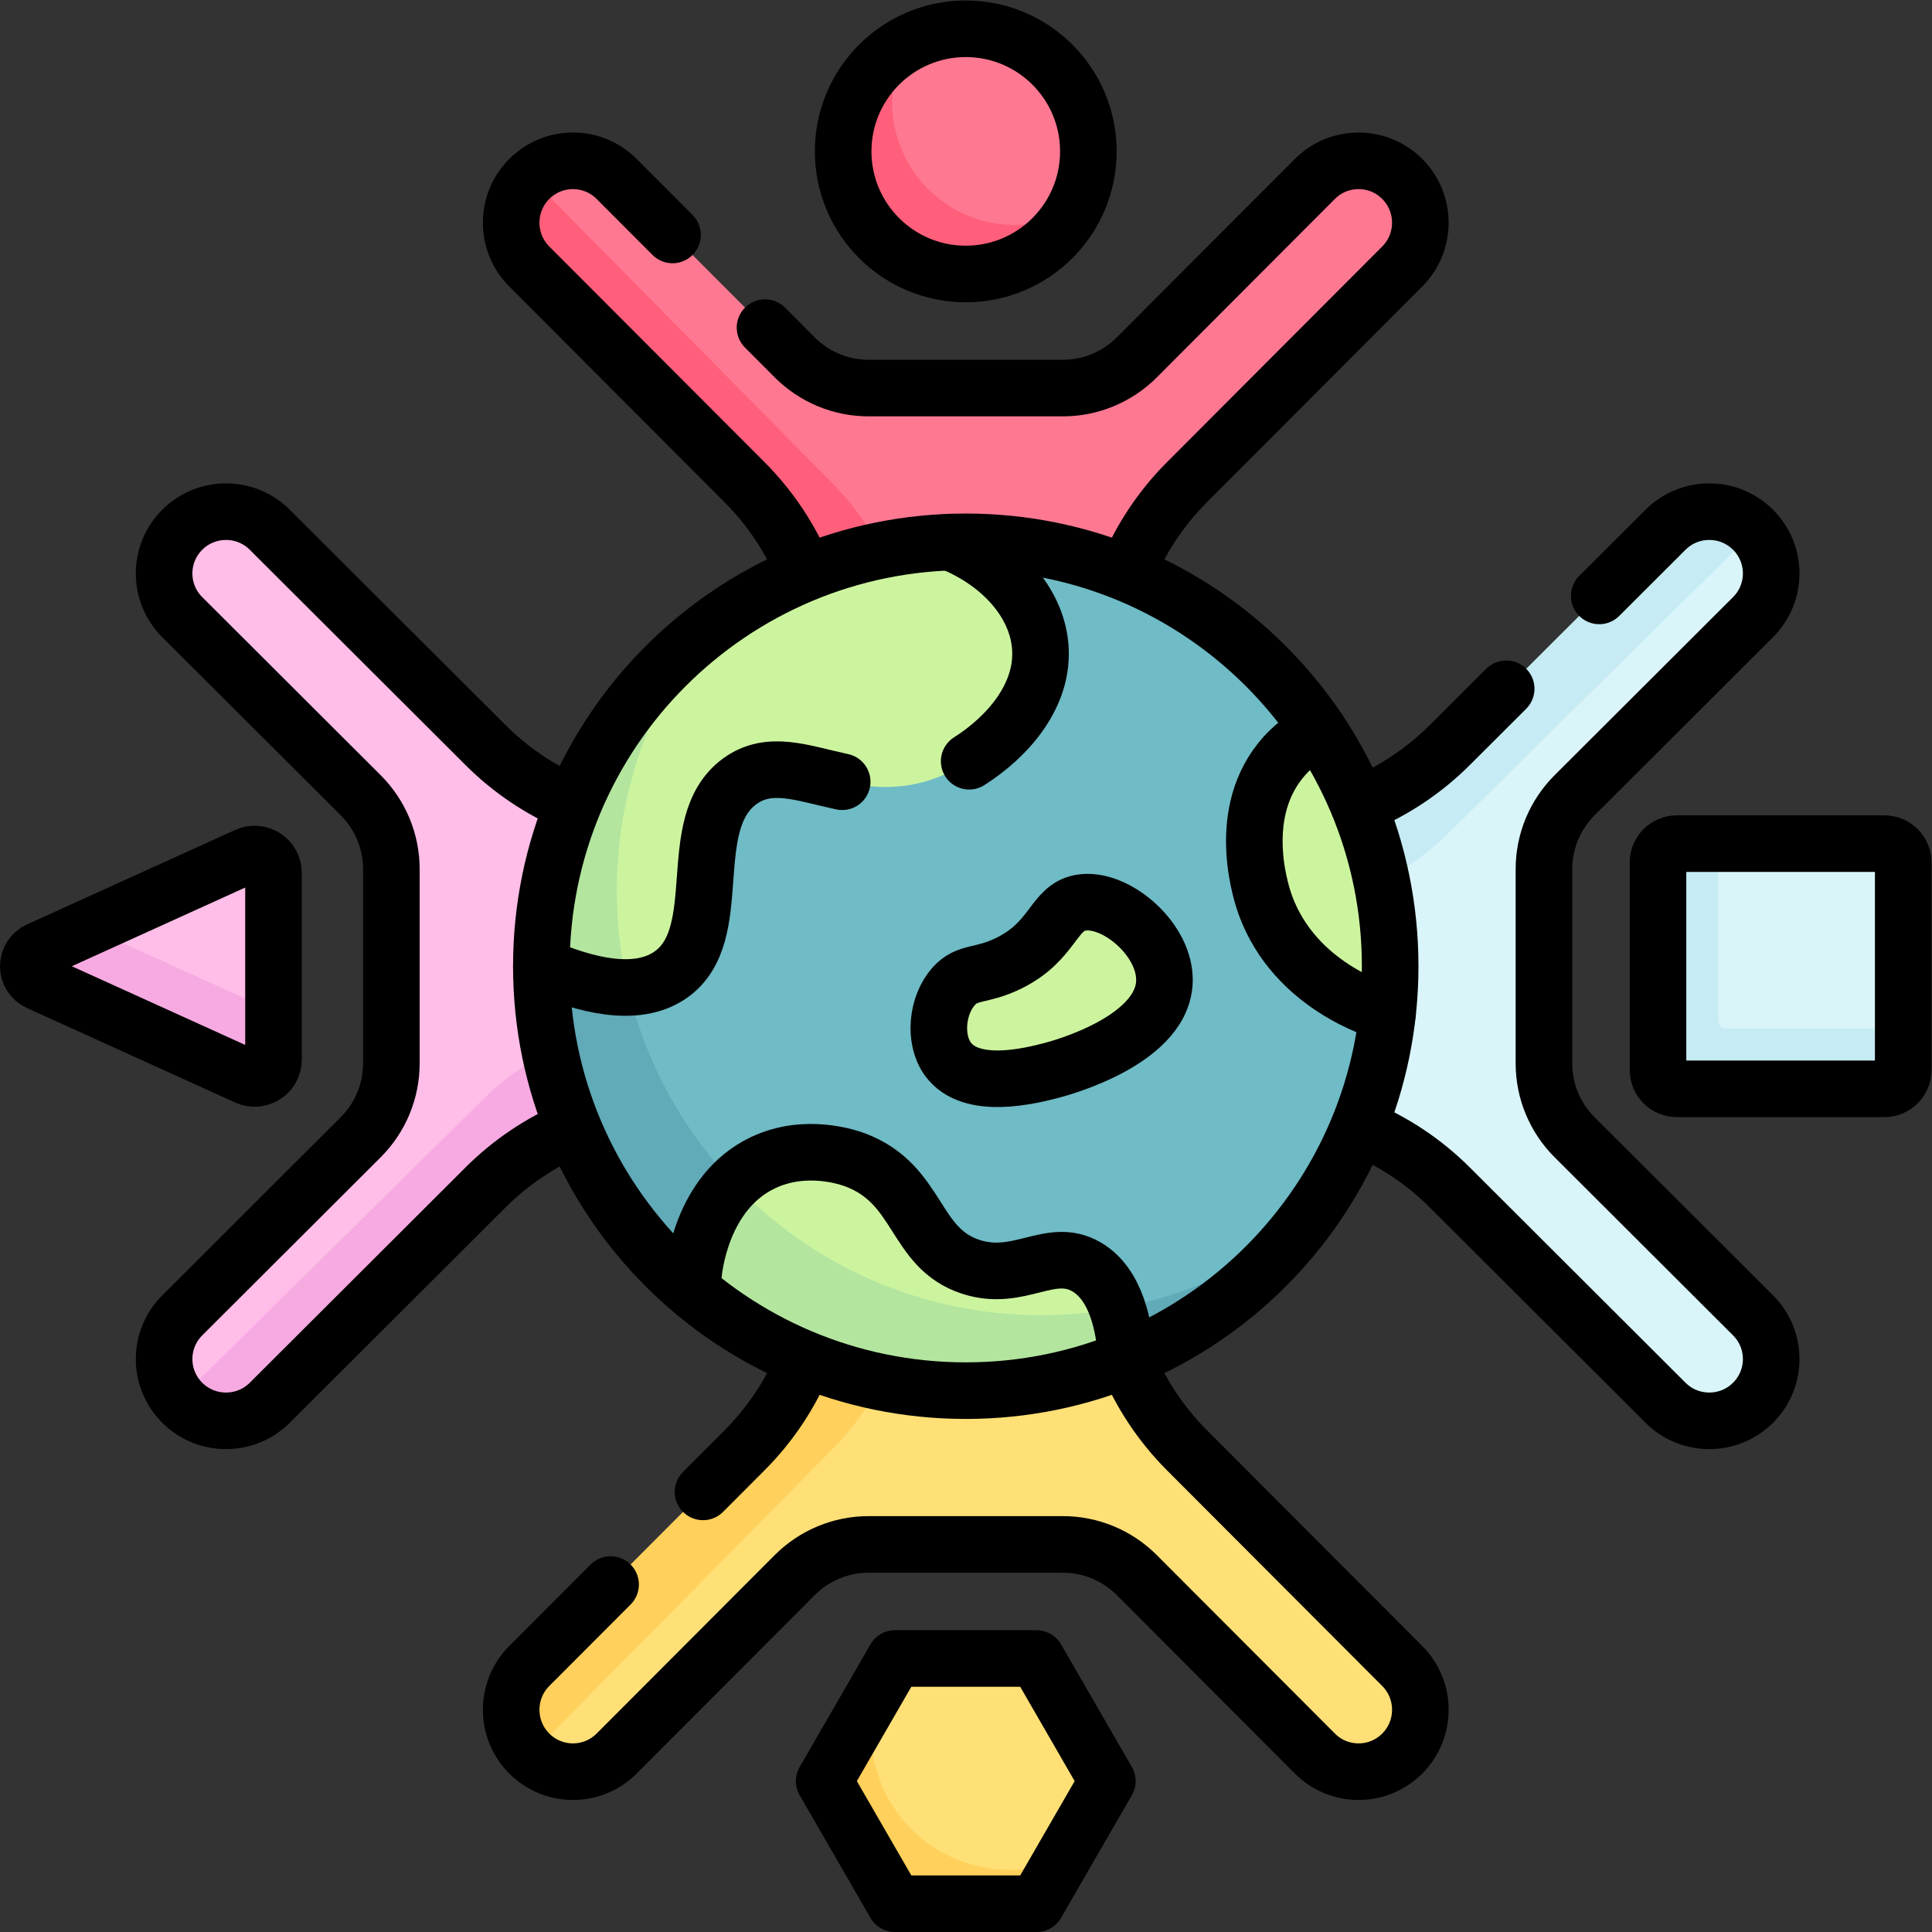
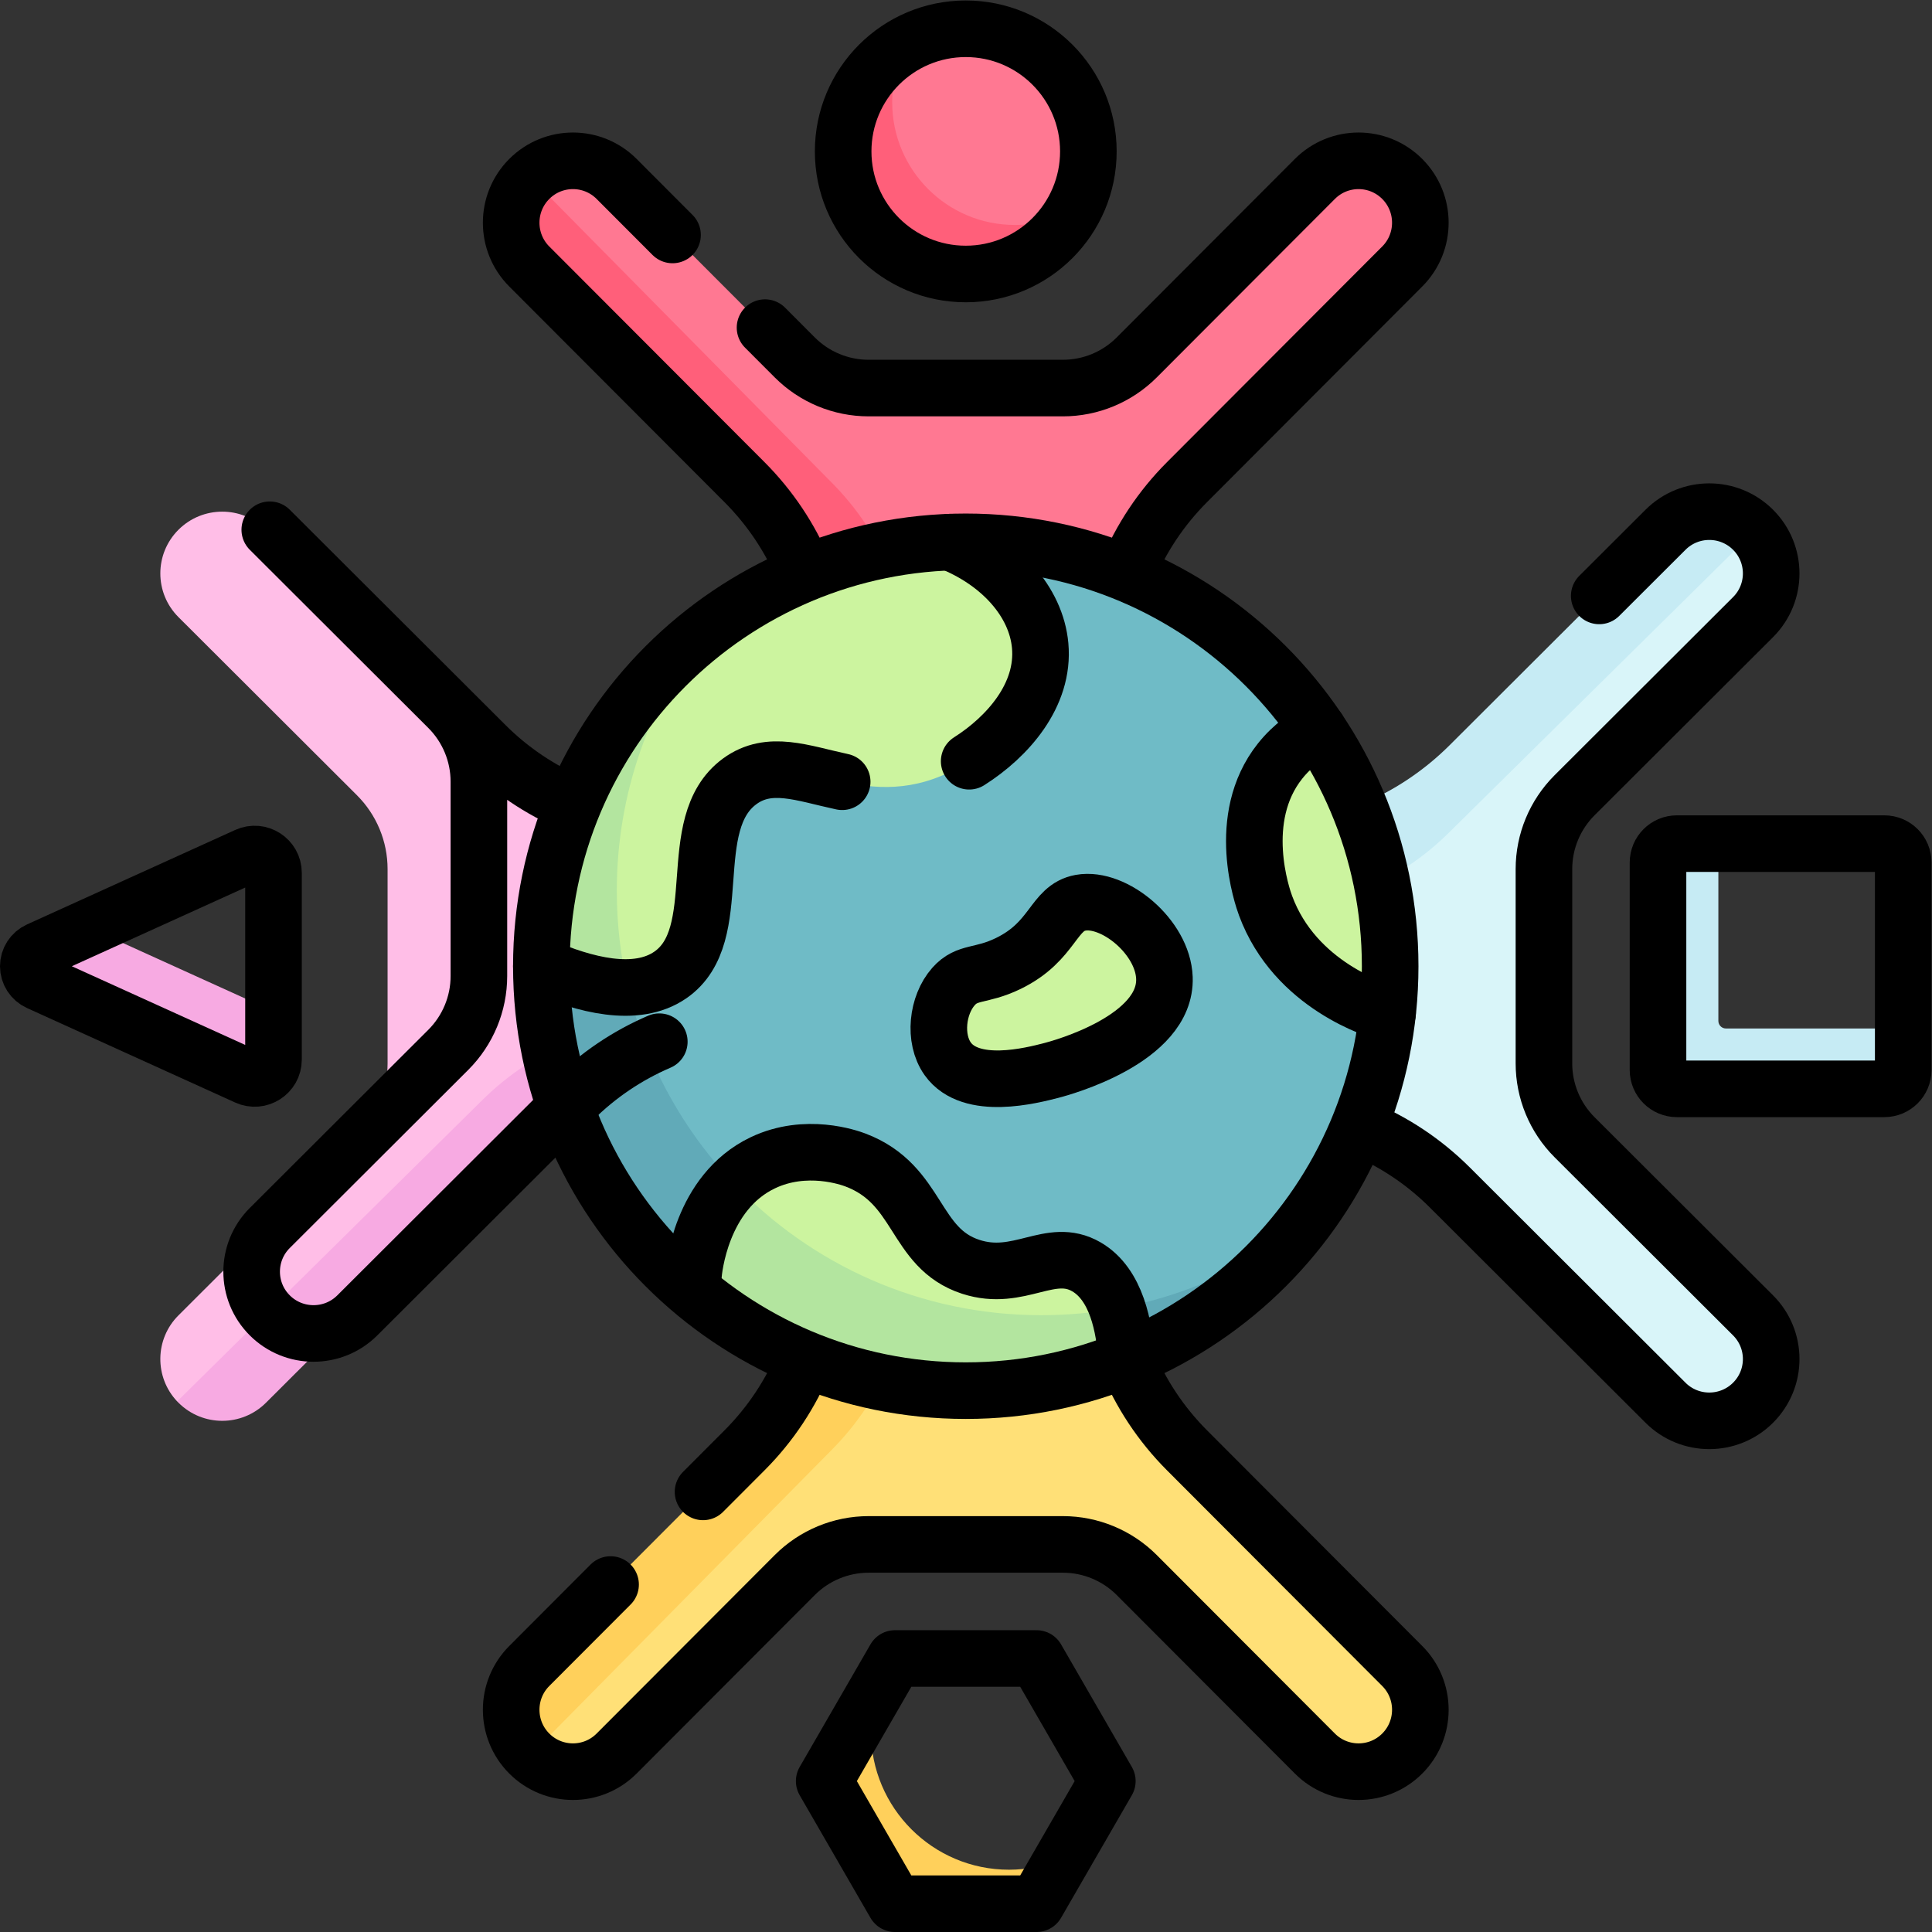
<svg xmlns="http://www.w3.org/2000/svg" version="1.1" id="svg4413" xml:space="preserve" width="682.667" height="682.667" viewBox="0 0 682.667 682.667">
  <rect x="0" y="0" width="682.667" height="682.667" fill="#333333" stroke="none" />
  <defs id="defs4417">
    <clipPath clipPathUnits="userSpaceOnUse" id="clipPath4427">
      <path d="M 0,512 H 512 V 0 H 0 Z" id="path4425" />
    </clipPath>
  </defs>
  <g id="g4419" transform="matrix(1.333,0,0,-1.333,0,682.667)">
    <g id="g4421">
      <g id="g4423" clip-path="url(#clipPath4427)">
        <g id="g4429" transform="translate(288.5,472)">
          <path d="m 0,0 c 0,17.949 -14.551,32.5 -32.5,32.5 -5.609,0 -10.886,-1.421 -15.491,-3.922 0,0 -7.222,-6.623 -10.115,-10.783 -3.657,-5.257 -4.841,-11.169 -4.841,-18.058 0,-17.949 12.498,-29.298 30.447,-29.298 12.318,0 28.547,14.015 28.547,14.015 C -1.432,-10.929 0,-5.631 0,0" style="fill:#ff7892;fill-opacity:1;fill-rule:nonzero;stroke:none" id="path4431" />
        </g>
        <g id="g4433" transform="translate(284.547,456.454)">
          <path d="m 0,0 c -5.514,-10.102 -16.227,-16.954 -28.546,-16.954 -17.948,0 -32.5,14.553 -32.5,32.5 0,12.32 6.905,23.064 17.007,28.578 -2.524,-4.619 -4.007,-9.942 -4.007,-15.578 0,-17.947 14.552,-32.5 32.5,-32.5 5.628,0 10.927,1.431 15.546,3.954" style="fill:#ff5f7a;fill-opacity:1;fill-rule:nonzero;stroke:none" id="path4435" />
        </g>
        <g id="g4437" transform="translate(371.704,464.694)">
          <path d="m 0,0 v 0 c -6.396,6.408 -16.765,6.408 -23.16,0 l -47.217,-47.31 c -5.191,-5.201 -12.231,-8.123 -19.572,-8.123 h -51.509 c -7.341,0 -14.381,2.922 -19.572,8.123 L -208.247,0 c -6.279,6.291 -16.387,6.406 -22.805,0.345 l 0.806,-1.901 c -6.396,-6.407 -3.619,-15.262 2.776,-21.67 l 59.134,-57.156 c 13.715,-13.741 18.994,-32.378 18.994,-51.812 h 70.858 c 0,19.434 7.705,38.071 21.419,51.812 L 0,-23.205 C 6.395,-16.797 6.395,-6.408 0,0" style="fill:#ff7892;fill-opacity:1;fill-rule:nonzero;stroke:none" id="path4439" />
        </g>
        <g id="g4441" transform="translate(241.78,332.5)">
          <path d="m 0,0 h -23 c 0,19.43 -7.7,38.07 -21.42,51.81 l -57.06,57.18 c -3.2,3.21 -4.8,7.41 -4.8,11.6 0,4.2 1.6,8.4 4.8,11.6 0.12,0.12 0.231,0.239 0.351,0.349 L -21.42,51.81 C -7.7,38.07 0,19.43 0,0" style="fill:#ff5f7a;fill-opacity:1;fill-rule:nonzero;stroke:none" id="path4443" />
        </g>
        <g id="g4445" transform="translate(464.694,140.296)">
          <path d="m 0,0 v 0 c 6.408,6.396 6.408,16.765 0,23.16 l -47.31,47.217 c -5.201,5.191 -8.123,12.231 -8.123,19.572 v 51.509 c 0,7.341 2.922,14.381 8.123,19.572 L 0,208.247 c 6.291,6.279 6.406,16.387 0.345,22.805 l -1.901,-0.806 c -6.407,6.396 -15.262,3.619 -21.67,-2.776 l -57.156,-59.134 c -13.741,-13.715 -32.378,-18.994 -51.812,-18.994 V 78.484 c 19.434,0 38.071,-7.705 51.812,-21.419 L -23.205,0 C -16.797,-6.395 -6.408,-6.395 0,0" style="fill:#d9f5f9;fill-opacity:1;fill-rule:nonzero;stroke:none" id="path4447" />
        </g>
        <g id="g4449" transform="translate(332.5,270.22)">
          <path d="m 0,0 v 23 c 19.43,0 38.07,7.7 51.81,21.42 l 57.18,57.06 c 3.21,3.2 7.41,4.8 11.6,4.8 4.2,0 8.4,-1.6 11.6,-4.8 0.12,-0.12 0.239,-0.231 0.349,-0.351 L 51.81,21.42 C 38.07,7.7 19.43,0 0,0" style="fill:#c6ebf4;fill-opacity:1;fill-rule:nonzero;stroke:none" id="path4451" />
        </g>
        <g id="g4453" transform="translate(371.704,47.306)">
          <path d="m 0,0 v 0 c -6.396,-6.408 -16.765,-6.408 -23.16,0 l -47.217,47.31 c -5.191,5.201 -12.231,8.123 -19.572,8.123 h -51.509 c -7.341,0 -14.381,-2.922 -19.572,-8.123 L -208.247,0 c -6.279,-6.291 -16.387,-6.406 -22.805,-0.345 l 0.806,1.901 c -6.396,6.407 -3.619,15.262 2.776,21.67 l 59.134,57.156 c 13.715,13.741 18.994,32.378 18.994,51.812 h 70.858 c 0,-19.434 7.705,-38.071 21.419,-51.812 L 0,23.205 C 6.395,16.797 6.395,6.408 0,0" style="fill:#ffe077;fill-opacity:1;fill-rule:nonzero;stroke:none" id="path4455" />
        </g>
        <g id="g4457" transform="translate(241.78,179.5)">
          <path d="m 0,0 h -23 c 0,-19.43 -7.7,-38.07 -21.42,-51.81 l -57.06,-57.18 c -3.2,-3.21 -4.8,-7.41 -4.8,-11.6 0,-4.2 1.6,-8.4 4.8,-11.6 0.12,-0.12 0.231,-0.239 0.351,-0.349 L -21.42,-51.81 C -7.7,-38.07 0,-19.43 0,0" style="fill:#ffd05b;fill-opacity:1;fill-rule:nonzero;stroke:none" id="path4459" />
        </g>
        <g id="g4461" transform="translate(47.306,371.704)">
          <path d="m 0,0 v 0 c -6.408,-6.396 -6.408,-16.765 0,-23.16 l 47.31,-47.217 c 5.201,-5.191 8.123,-12.231 8.123,-19.572 v -51.509 c 0,-7.341 -2.922,-14.381 -8.123,-19.572 L 0,-208.247 c -6.291,-6.279 -6.406,-16.387 -0.345,-22.805 l 1.901,0.806 c 6.407,-6.396 15.262,-3.619 21.67,2.776 l 57.156,59.134 c 13.741,13.715 32.378,18.994 51.812,18.994 v 70.858 c -19.434,0 -38.071,7.705 -51.812,21.419 L 23.205,0 C 16.797,6.395 6.408,6.395 0,0" style="fill:#ffbee7;fill-opacity:1;fill-rule:nonzero;stroke:none" id="path4463" />
        </g>
        <g id="g4465" transform="translate(179.5,241.78)">
          <path d="m 0,0 v -23 c -19.43,0 -38.07,-7.7 -51.81,-21.42 l -57.18,-57.06 c -3.21,-3.2 -7.41,-4.8 -11.6,-4.8 -4.2,0 -8.4,1.6 -11.6,4.8 -0.12,0.12 -0.239,0.231 -0.349,0.351 L -51.81,-21.42 C -38.07,-7.7 -19.43,0 0,0" style="fill:#f7aae2;fill-opacity:1;fill-rule:nonzero;stroke:none" id="path4467" />
        </g>
        <g id="g4469" transform="translate(448.34,226.978)">
-           <path d="m 0,0 47.085,0.085 c 2.762,0 5,2.239 5,5 l 4.075,7.436 v 44 c 0,2.762 -2.239,5 -5,5 h -44 l -8.82,-1.733 c -2.761,0 -5,-2.239 -5,-5 L -5,5 C -5,2.239 -2.761,0 0,0" style="fill:#d9f5f9;fill-opacity:1;fill-rule:nonzero;stroke:none" id="path4471" />
-         </g>
+           </g>
        <g id="g4473" transform="translate(504.5,239.5)">
          <path d="m 0,0 v -11 c 0,-2.761 -2.239,-5 -5,-5 h -55 c -2.761,0 -5,2.239 -5,5 v 55 c 0,2.761 2.239,5 5,5 h 11 V 2 c 0,-1.104 0.896,-2 2,-2 z" style="fill:#c6ebf4;fill-opacity:1;fill-rule:nonzero;stroke:none" id="path4475" />
        </g>
        <g id="g4477" transform="translate(65.434,285.293)">
-           <path d="m 0,0 -41.914,-19.022 -9.753,-5.515 c -1.664,-0.755 -3.745,-2.61 -3.745,-4.437 0,-1.827 2.081,-3.287 3.745,-4.043 l 51.063,-22.51 c 3.311,-1.502 7.066,0.918 7.066,4.553 l 0.604,9.721 v 36.7 C 7.066,-0.918 3.31,1.502 0,0" style="fill:#ffbee7;fill-opacity:1;fill-rule:nonzero;stroke:none" id="path4479" />
-         </g>
+           </g>
        <g id="g4481" transform="translate(72.5,244.04)">
          <path d="m 0,0 v -12.78 c 0,-3.64 -3.76,-6.06 -7.07,-4.55 l -55.2,25.05 c -0.83,0.38 -1.51,0.98 -1.99,1.72 -0.47,0.74 -0.74,1.6 -0.74,2.52 0,1.83 1.07,3.48 2.73,4.24 l 13.29,6.03 z" style="fill:#f7aae2;fill-opacity:1;fill-rule:nonzero;stroke:none" id="path4483" />
        </g>
        <g id="g4485" transform="translate(273.032,72.5)">
-           <path d="m 0,0 h -34.063 c -1.072,0 -2.063,-0.572 -2.599,-1.5 l -3.615,-6.263 -11.67,-23.737 c -0.535,-0.928 -0.535,-2.072 0,-3 l 16.806,-26.776 c 0.537,-0.929 1.527,-1.5 2.599,-1.5 L -0.5,-63.702 c 1.072,0 2.062,0.572 2.598,1.5 l 6.474,9.05 L 19.63,-34 c 0.536,0.928 0.536,2.072 0,3 L 2.598,-1.5 C 2.063,-0.572 1.072,0 0,0" style="fill:#ffe077;fill-opacity:1;fill-rule:nonzero;stroke:none" id="path4487" />
-         </g>
+           </g>
        <g id="g4489" transform="translate(281.6,19.35)">
          <path d="m 0,0 -5.97,-10.35 c -0.54,-0.93 -1.53,-1.5 -2.6,-1.5 h -34.06 c -1.07,0 -2.06,0.57 -2.6,1.5 l -17.03,29.5 c -0.54,0.93 -0.54,2.07 0,3 l 13.414,23.237 c -1.219,-3.65 -1.884,-7.557 -1.884,-11.627 0,-20.21 16.39,-36.6 36.6,-36.6 5.01,0 9.79,1.01 14.13,2.84" style="fill:#ffd05b;fill-opacity:1;fill-rule:nonzero;stroke:none" id="path4491" />
        </g>
        <g id="g4493" transform="translate(366.276,256)">
          <path d="m 0,0 c 0,22.389 -5.833,41.834 -17.106,59.362 -0.409,0.636 0.271,3.309 0.271,3.309 -20.197,30.054 -54.51,49.829 -93.441,49.829 -1.378,0 -2.748,-0.041 -4.11,-0.09 0,0 -0.919,-1.678 -1.843,-1.735 C -174.88,107.106 -218.979,59.812 -218.979,0 c 0,-62.132 46.571,-107.936 108.703,-107.936 33.666,0 63.287,10.597 83.904,34.032 1.497,1.701 4.928,4.865 4.928,4.865 12.43,15.972 20.648,35.384 22.984,56.568 0,0 -1.271,2.032 -1.199,2.844 C 0.633,-6.319 0,-3.385 0,0" style="fill:#6fbbc6;fill-opacity:1;fill-rule:nonzero;stroke:none" id="path4495" />
        </g>
        <g id="g4497" transform="translate(344.92,187.08)">
          <path d="m 0,0 c -12.036,-15.511 -28.041,-27.785 -46.489,-35.303 0,0 -6.524,2.529 -7.388,2.201 -12.389,-4.693 -20.181,-3.574 -34.213,-3.574 -26.344,0 -48.105,6.789 -67.277,21.958 -0.897,0.71 -5.958,-2.468 -5.958,-2.468 -24.516,20.638 -40.095,51.553 -40.095,86.106 l 22.933,-5.631 c 11.601,-49.782 56.255,-86.869 109.567,-86.869 25.96,0 49.88,8.8 68.92,23.58" style="fill:#61aab8;fill-opacity:1;fill-rule:nonzero;stroke:none" id="path4499" />
        </g>
        <g id="g4501" transform="translate(249.68,306.53)">
          <path d="M 0,0 C -23.45,-9.87 -39.93,8.52 -53.62,-1.53 -69,-12.82 -56.56,-42.2 -72,-52.85 c -3.26,-2.249 -7.117,-3.218 -11.247,-3.309 0,0 -12.275,4.762 -19.561,7.91 l 7.192,25.017 21.893,49.202 11.123,12.42 c 18.029,13.991 40.427,22.62 64.8,23.49 H 2.21 C 15.53,56.53 24.98,46.1 26.04,34.47 27.53,18.11 11.91,5.01 0,0" style="fill:#ccf49f;fill-opacity:1;fill-rule:nonzero;stroke:none" id="path4503" />
        </g>
        <g id="g4505" transform="translate(267.298,256.745)">
          <path d="m 0,0 c 12.065,5.878 11.793,14.76 19.149,16.085 8.868,1.598 21.818,-9.047 22.213,-19.915 0.591,-16.293 -27.377,-23.865 -29.873,-24.51 -5.332,-1.38 -21.45,-5.55 -27.574,3.064 -3.797,5.34 -2.795,14.25 1.532,19.149 C -10.875,-1.964 -7.338,-3.575 0,0" style="fill:#ccf49f;fill-opacity:1;fill-rule:nonzero;stroke:none" id="path4507" />
        </g>
        <g id="g4509" transform="translate(298.43,151.78)">
          <path d="m 0,0 -43.388,-2.525 -71.442,20.645 0.21,4.12 c 0.09,1.25 1.91,22.01 18.38,29.87 11.46,5.47 22.98,1.35 24.51,0.77 17.23,-6.47 15.36,-23.37 30.64,-28.34 12.86,-4.19 21.07,5.54 30.64,0 C -3.15,20.3 -0.77,8.45 0,0" style="fill:#ccf49f;fill-opacity:1;fill-rule:nonzero;stroke:none" id="path4511" />
        </g>
        <g id="g4513" transform="translate(163.5,276)">
          <path d="M 0,0 C 0,-8.82 1.01,-17.4 2.94,-25.63 -4.45,-25.79 -12.71,-23.15 -20,-20 -20,16.16 -2.94,48.34 23.58,68.92 8.8,49.88 0,25.96 0,0" style="fill:#b3e59f;fill-opacity:1;fill-rule:nonzero;stroke:none" id="path4515" />
        </g>
        <g id="g4517" transform="translate(298.43,151.78)">
          <path d="m 0,0 c -0.05,-0.021 -0.09,-0.04 -0.14,-0.06 -13.06,-5.3 -27.33,-8.22 -42.29,-8.22 -27.56,0 -52.81,9.91 -72.38,26.39 -0.01,0 -0.01,0 -0.02,0.01 l 0.21,4.12 c 0.07,1.02 1.3,15.03 10.7,24.42 20.49,-21.52 49.42,-34.94 81.49,-34.94 6.75,0 13.36,0.59 19.78,1.74 C -1.13,9.01 -0.38,4.1 0,0" style="fill:#b3e59f;fill-opacity:1;fill-rule:nonzero;stroke:none" id="path4519" />
        </g>
        <g id="g4521" transform="translate(368.5,256)">
          <path d="m 0,0 c 0,-4.22 -0.223,-8.381 -0.684,-12.471 -2.579,0.721 -24.496,7.261 -32.346,28.531 -0.79,2.13 -8.19,23.15 3.83,38.3 3.43,4.33 7.41,6.87 10.14,8.31 C -7.02,44.76 0,23.2 0,0" style="fill:#ccf49f;fill-opacity:1;fill-rule:nonzero;stroke:none" id="path4523" />
        </g>
        <g id="g4525" transform="translate(288.5,472)">
          <path d="M 0,0 C 0,17.949 -14.551,32.5 -32.5,32.5 -50.449,32.5 -65,17.949 -65,0 -65,-17.949 -50.449,-32.5 -32.5,-32.5 -14.551,-32.5 0,-17.949 0,0 Z" style="fill:none;stroke:#000000;stroke-width:15;stroke-linecap:round;stroke-linejoin:round;stroke-miterlimit:10;stroke-dasharray:none;stroke-opacity:1" id="path4527" />
        </g>
        <g id="g4529" transform="translate(178.273,449.848)">
          <path d="m 0,0 -14.817,14.846 c -6.395,6.408 -16.765,6.408 -23.16,0 -6.395,-6.408 -6.395,-16.798 0,-23.205 l 57.065,-57.177 c 6.763,-6.777 12.065,-14.743 15.702,-23.409" style="fill:none;stroke:#000000;stroke-width:15;stroke-linecap:round;stroke-linejoin:round;stroke-miterlimit:10;stroke-dasharray:none;stroke-opacity:1" id="path4531" />
        </g>
        <g id="g4533" transform="translate(298.786,360.541)">
          <path d="m 0,0 c 3.641,8.806 8.995,16.901 15.853,23.771 l 57.064,57.177 c 6.396,6.408 6.396,16.798 0,23.205 -6.395,6.409 -16.764,6.409 -23.16,0 L 2.54,56.843 c -5.191,-5.2 -12.231,-8.122 -19.571,-8.122 h -51.51 c -7.34,0 -14.38,2.922 -19.571,8.122 l -7.882,7.898" style="fill:none;stroke:#000000;stroke-width:15;stroke-linecap:round;stroke-linejoin:round;stroke-miterlimit:10;stroke-dasharray:none;stroke-opacity:1" id="path4535" />
        </g>
        <g id="g4537" transform="translate(161.85,92.107)">
          <path d="m 0,0 -21.554,-21.596 c -6.395,-6.408 -6.395,-16.798 0,-23.205 6.396,-6.408 16.765,-6.408 23.16,0 l 47.218,47.31 c 5.191,5.2 12.231,8.122 19.571,8.122 h 51.51 c 7.34,0 14.38,-2.922 19.571,-8.122 l 47.217,-47.31 c 6.396,-6.408 16.765,-6.408 23.161,0 6.395,6.407 6.395,16.797 0,23.205 l -57.065,57.177 c -6.922,6.935 -12.313,15.117 -15.955,24.019" style="fill:none;stroke:#000000;stroke-width:15;stroke-linecap:round;stroke-linejoin:round;stroke-miterlimit:10;stroke-dasharray:none;stroke-opacity:1" id="path4539" />
        </g>
        <g id="g4541" transform="translate(213.29,151.644)">
          <path d="M 0,0 C -3.642,-8.878 -9.023,-17.038 -15.929,-23.957 L -26.932,-34.981" style="fill:none;stroke:#000000;stroke-width:15;stroke-linecap:round;stroke-linejoin:round;stroke-miterlimit:10;stroke-dasharray:none;stroke-opacity:1" id="path4543" />
        </g>
        <g id="g4545" transform="translate(399.255,329.553)">
-           <path d="m 0,0 -14.943,-14.914 c -6.858,-6.844 -14.934,-12.191 -23.721,-15.832" style="fill:none;stroke:#000000;stroke-width:15;stroke-linecap:round;stroke-linejoin:round;stroke-miterlimit:10;stroke-dasharray:none;stroke-opacity:1" id="path4547" />
-         </g>
+           </g>
        <g id="g4549" transform="translate(360.475,213.241)">
          <path d="m 0,0 c 8.832,-3.641 16.95,-9.005 23.837,-15.88 l 57.177,-57.065 c 6.408,-6.395 16.798,-6.395 23.205,0 6.408,6.396 6.408,16.765 0,23.16 L 56.909,-2.567 C 51.708,2.624 48.787,9.664 48.787,17.004 v 51.51 c 0,7.34 2.921,14.38 8.122,19.571 l 47.31,47.217 c 6.408,6.396 6.408,16.765 0,23.16 -6.407,6.395 -16.797,6.395 -23.205,0 L 63.443,140.926" style="fill:none;stroke:#000000;stroke-width:15;stroke-linecap:round;stroke-linejoin:round;stroke-miterlimit:10;stroke-dasharray:none;stroke-opacity:1" id="path4551" />
        </g>
        <g id="g4553" transform="translate(444.5,223.5)">
          <path d="m 0,0 h 55 c 2.761,0 5,2.239 5,5 v 55 c 0,2.761 -2.239,5 -5,5 H 0 c -2.761,0 -5,-2.239 -5,-5 V 5 C -5,2.239 -2.761,0 0,0 Z" style="fill:none;stroke:#000000;stroke-width:15;stroke-linecap:round;stroke-linejoin:round;stroke-miterlimit:10;stroke-dasharray:none;stroke-opacity:1" id="path4555" />
        </g>
        <g id="g4557" transform="translate(151.722,299.095)">
-           <path d="m 0,0 c -8.521,3.632 -16.356,8.878 -23.034,15.543 l -57.177,57.065 c -6.408,6.395 -16.797,6.395 -23.205,0 -6.408,-6.395 -6.408,-16.764 0,-23.16 l 47.31,-47.217 c 5.201,-5.191 8.123,-12.231 8.123,-19.571 v -51.51 c 0,-7.34 -2.922,-14.38 -8.123,-19.571 l -47.31,-47.218 c -6.408,-6.395 -6.408,-16.764 0,-23.16 6.408,-6.395 16.797,-6.395 23.205,0 l 57.177,57.065 c 6.637,6.624 14.415,11.846 22.874,15.475" style="fill:none;stroke:#000000;stroke-width:15;stroke-linecap:round;stroke-linejoin:round;stroke-miterlimit:10;stroke-dasharray:none;stroke-opacity:1" id="path4559" />
+           <path d="m 0,0 c -8.521,3.632 -16.356,8.878 -23.034,15.543 l -57.177,57.065 l 47.31,-47.217 c 5.201,-5.191 8.123,-12.231 8.123,-19.571 v -51.51 c 0,-7.34 -2.922,-14.38 -8.123,-19.571 l -47.31,-47.218 c -6.408,-6.395 -6.408,-16.764 0,-23.16 6.408,-6.395 16.797,-6.395 23.205,0 l 57.177,57.065 c 6.637,6.624 14.415,11.846 22.874,15.475" style="fill:none;stroke:#000000;stroke-width:15;stroke-linecap:round;stroke-linejoin:round;stroke-miterlimit:10;stroke-dasharray:none;stroke-opacity:1" id="path4559" />
        </g>
        <g id="g4561" transform="translate(65.434,285.293)">
          <path d="m 0,0 -55.202,-25.053 c -1.663,-0.755 -2.732,-2.413 -2.732,-4.24 0,-1.827 1.069,-3.485 2.732,-4.24 L 0,-58.586 c 3.31,-1.502 7.066,0.918 7.066,4.553 v 49.48 C 7.066,-0.918 3.31,1.502 0,0 Z" style="fill:none;stroke:#000000;stroke-width:15;stroke-linecap:round;stroke-linejoin:round;stroke-miterlimit:10;stroke-dasharray:none;stroke-opacity:1" id="path4563" />
        </g>
        <g id="g4565" transform="translate(274.764,72.5)">
          <path d="M 0,0 H -37.527 L -56.292,-32.5 -37.527,-65 H 0 l 18.764,32.5 z" style="fill:none;stroke:#000000;stroke-width:15;stroke-linecap:round;stroke-linejoin:round;stroke-miterlimit:10;stroke-dasharray:none;stroke-opacity:1" id="path4567" />
        </g>
        <g id="g4569" transform="translate(368.5,256)">
          <path d="M 0,0 C 0,62.132 -50.368,112.5 -112.5,112.5 -174.632,112.5 -225,62.132 -225,0 c 0,-62.132 50.368,-112.5 112.5,-112.5 C -50.368,-112.5 0,-62.132 0,0 Z" style="fill:none;stroke:#000000;stroke-width:15;stroke-linecap:round;stroke-linejoin:round;stroke-miterlimit:10;stroke-dasharray:none;stroke-opacity:1" id="path4571" />
        </g>
        <g id="g4573" transform="translate(223.242,304.906)">
          <path d="m 0,0 c -10.513,2.246 -19.308,5.871 -27.178,0.094 -15.384,-11.292 -2.942,-40.672 -18.383,-51.32 -9.087,-6.266 -22.819,-2.587 -34.181,2.32" style="fill:none;stroke:#000000;stroke-width:15;stroke-linecap:round;stroke-linejoin:round;stroke-miterlimit:10;stroke-dasharray:none;stroke-opacity:1" id="path4575" />
        </g>
        <g id="g4577" transform="translate(251.868,368.416)">
          <path d="M 0,0 C 13.331,-5.343 22.794,-15.781 23.855,-27.417 25.056,-40.589 15.155,-51.65 5.036,-58.074" style="fill:none;stroke:#000000;stroke-width:15;stroke-linecap:round;stroke-linejoin:round;stroke-miterlimit:10;stroke-dasharray:none;stroke-opacity:1" id="path4579" />
        </g>
        <g id="g4581" transform="translate(267.298,256.745)">
          <path d="m 0,0 c 12.065,5.878 11.793,14.76 19.149,16.085 8.868,1.598 21.818,-9.047 22.213,-19.915 0.591,-16.293 -27.377,-23.865 -29.873,-24.51 -5.332,-1.38 -21.45,-5.55 -27.574,3.064 -3.797,5.34 -2.795,14.25 1.532,19.149 C -10.875,-1.964 -7.338,-3.575 0,0 Z" style="fill:none;stroke:#000000;stroke-width:15;stroke-linecap:round;stroke-linejoin:round;stroke-miterlimit:10;stroke-dasharray:none;stroke-opacity:1" id="path4583" />
        </g>
        <g id="g4585" transform="translate(183.809,174.022)">
          <path d="m 0,0 c 0.09,1.253 1.907,22.009 18.383,29.872 11.46,5.47 22.977,1.342 24.511,0.766 17.23,-6.473 15.356,-23.367 30.638,-28.34 12.863,-4.186 21.074,5.542 30.638,0 8.015,-4.645 10.088,-16.018 10.646,-24.455" style="fill:none;stroke:#000000;stroke-width:15;stroke-linecap:round;stroke-linejoin:round;stroke-miterlimit:10;stroke-dasharray:none;stroke-opacity:1" id="path4587" />
        </g>
        <g id="g4589" transform="translate(349.44,318.666)">
          <path d="m 0,0 c -2.727,-1.435 -6.71,-3.98 -10.143,-8.305 -12.021,-15.147 -4.614,-36.174 -3.829,-38.298 7.856,-21.272 29.761,-27.811 32.34,-28.535" style="fill:none;stroke:#000000;stroke-width:15;stroke-linecap:round;stroke-linejoin:round;stroke-miterlimit:10;stroke-dasharray:none;stroke-opacity:1" id="path4591" />
        </g>
      </g>
    </g>
  </g>
</svg>